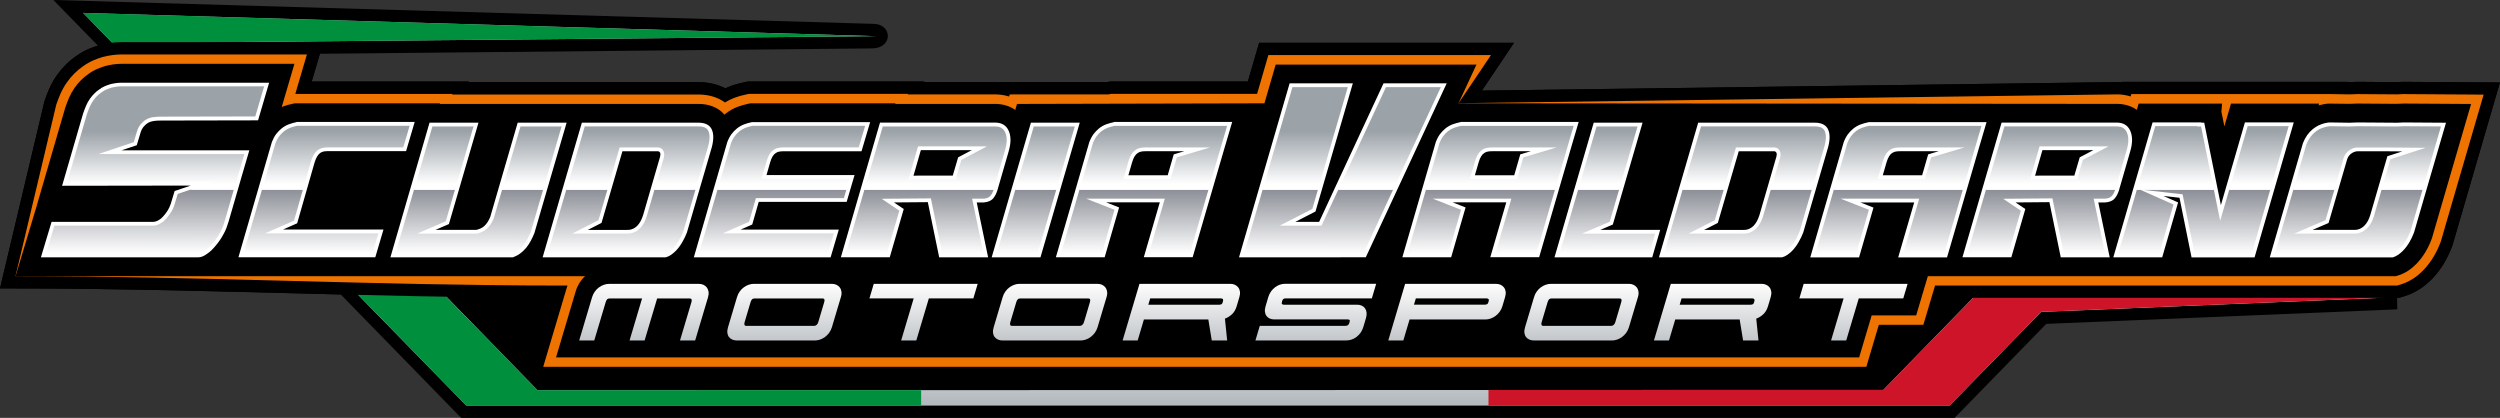
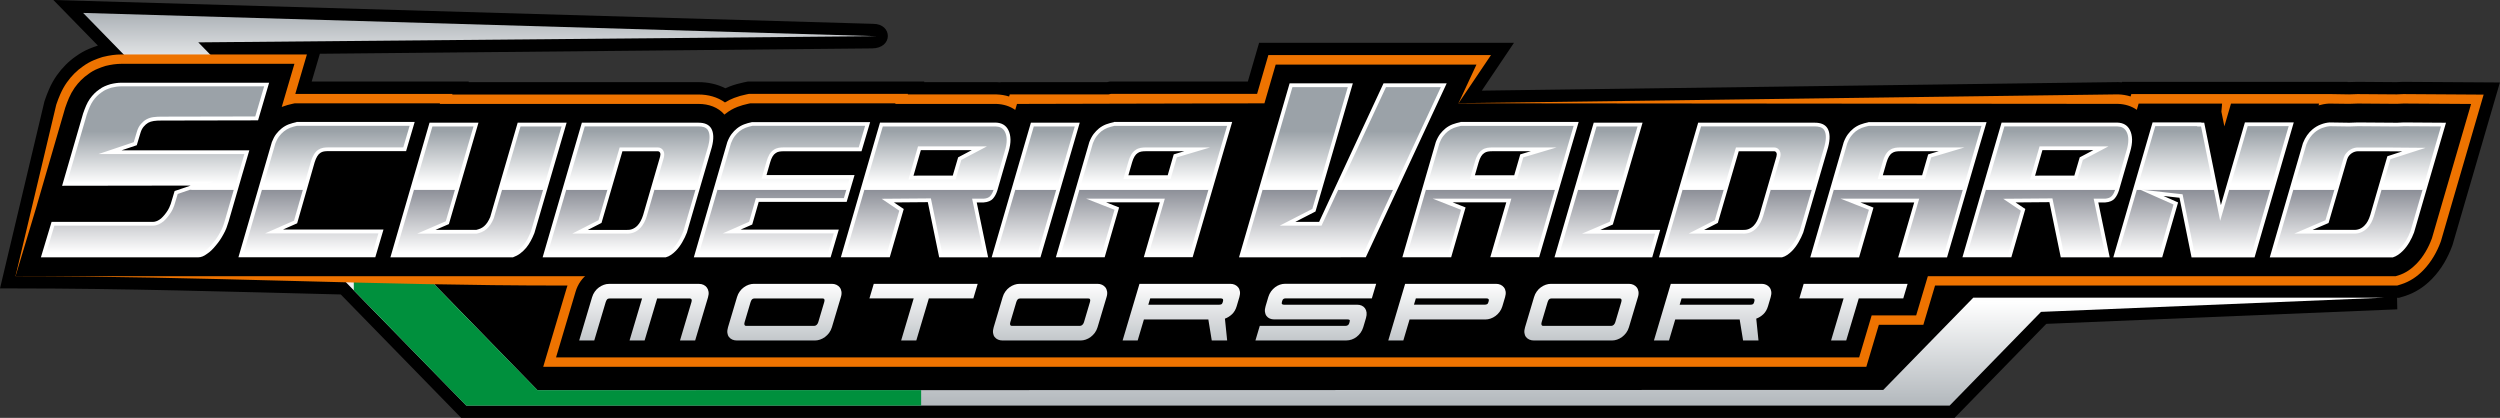
<svg xmlns="http://www.w3.org/2000/svg" xmlns:xlink="http://www.w3.org/1999/xlink" id="Livello_2" data-name="Livello 2" viewBox="0 0 512.87 85.72">
  <rect x="0" y="0" width="512.87" height="85.72" fill="#333333" stroke="none" />
  <defs>
    <style> .cls-1 { fill: #fff; } .cls-1, .cls-2, .cls-3, .cls-4, .cls-5, .cls-6, .cls-7, .cls-8, .cls-9 { fill-rule: evenodd; stroke-width: 0px; } .cls-2 { fill: #00903d; } .cls-3 { fill: url(#GradientFill_3-2); } .cls-4 { fill: url(#GradientFill_3); } .cls-5 { fill: url(#GradientFill_2); } .cls-6 { fill: #ee7300; } .cls-7 { fill: #000; } .cls-8 { fill: url(#GradientFill_1); } .cls-9 { fill: #cd1428; } </style>
    <linearGradient id="GradientFill_1" data-name="GradientFill 1" x1="253.15" y1=".09" x2="253.15" y2="89.65" gradientUnits="userSpaceOnUse">
      <stop offset="0" stop-color="#9ba2a8" />
      <stop offset=".18" stop-color="#fff" />
      <stop offset=".47" stop-color="#9ba2a8" />
      <stop offset=".69" stop-color="#fff" />
      <stop offset="1" stop-color="#9ba2a8" />
    </linearGradient>
    <linearGradient id="GradientFill_2" data-name="GradientFill 2" x1="253.2" y1="52.02" x2="253.21" y2="28.8" gradientUnits="userSpaceOnUse">
      <stop offset="0" stop-color="#fff" />
      <stop offset="1" stop-color="#333847" />
    </linearGradient>
    <linearGradient id="GradientFill_3" data-name="GradientFill 3" x1="257.27" y1="37.75" x2="257.27" y2="26.94" gradientUnits="userSpaceOnUse">
      <stop offset="0" stop-color="#fff" />
      <stop offset="1" stop-color="#9ba2a8" />
    </linearGradient>
    <linearGradient id="GradientFill_3-2" data-name="GradientFill 3" x1="255.07" y1="57.96" x2="255.07" y2="77.78" xlink:href="#GradientFill_3" />
  </defs>
  <g id="Layer_1" data-name="Layer 1">
    <g>
      <path class="cls-7" d="M10.95,0l168.2,4.89c3.96,0,4.1,5.01-.26,5.04l-113.27,1.1-1.68,5.7h32.23l-.03.12h47.16c1.92,0,3.81.4,5.5,1.26.29-.13.58-.26.88-.37.94-.36,1.91-.63,2.89-.84l.83-.17h36.22l-.03.12h14.93c.24.01.48.03.71.05v-.05h21.88l.56-.12h28.32l2.31-7.95h52.29l-6.6,9.81,130.46-1.75h.15c.23.01.47.03.7.05l.03-.1h42.45s.24,0,.24,0h3.6l-.02.05h.28s1.71-.05,1.71-.05l8.02.06,1.37-.06,19.87.13-7.59,26.03-2.13,7.31-.1.27c-.43,1.17-.97,2.3-1.6,3.38-.7,1.18-1.52,2.28-2.48,3.27-1.57,1.62-3.44,2.88-5.61,3.55l-1.2.37h-.39l.05,2.36-72.01,2.98-18.8,19.28H94.6l-24.69-25.31c-22.24-.55-44.47-1.24-66.72-1.24H0L9.11,20.82l.08-.24c.26-.77.55-1.52.87-2.26.43-1,.96-1.96,1.59-2.85,1.07-1.52,2.4-2.88,3.93-3.93.84-.61,1.75-1.13,2.71-1.53.59-.24,1.18-.47,1.79-.66L10.95,0Z" />
      <polygon class="cls-8" points="179.67 7.42 17.05 2.65 95.66 83.21 399.96 83.21 418.71 63.98 489.25 61.06 404.82 61.06 386.35 79.99 110.27 80.05 40.68 8.69 179.67 7.42" />
-       <polygon class="cls-2" points="179.67 7.42 17.05 2.65 31.74 17.71 49.47 17.71 40.68 8.69 179.67 7.42" />
      <polygon class="cls-2" points="72.58 59.56 95.66 83.21 188.97 83.21 188.97 80.03 110.27 80.05 83.49 52.59 72.58 52.59 72.58 59.56" />
-       <polygon class="cls-9" points="305.36 83.21 399.96 83.21 418.71 63.98 489.25 61.06 404.82 61.06 386.35 79.99 305.36 80.01 305.36 83.21" />
-       <path class="cls-7" d="M148.81,18.11c.29-.13.58-.26.88-.37.94-.36,1.91-.63,2.89-.84l.83-.17h36.22l-.03.12h14.93c.24.01.48.03.71.05v-.05h21.88l.56-.12h28.32l2.31-7.95h52.29l-6.6,9.81,130.46-1.75h.15c.23.01.47.03.7.05l.03-.1h42.45s.24,0,.24,0h3.6l-.02.05h.28s1.71-.05,1.71-.05l8.02.06,1.37-.06,19.87.13-7.59,26.03-2.13,7.31-.1.27c-.43,1.17-.97,2.3-1.6,3.38-.7,1.18-1.52,2.28-2.48,3.27-1.57,1.62-3.44,2.88-5.61,3.55l-1.2.37h-93.3l-2.4,8.05h-9.13l-2.57,8.62H108.06l4.97-16.67c-36.62-.08-73.21-1.93-109.84-1.93H0L9.11,20.82l.08-.24c.26-.77.55-1.52.87-2.26.43-1,.96-1.96,1.59-2.85,1.07-1.52,2.4-2.88,3.93-3.93.84-.61,1.75-1.13,2.71-1.53.62-.26,1.25-.49,1.89-.69l.25-.08.25-.06c1.39-.34,2.81-.54,4.24-.54h41.41l-2.38,8.1h32.23l-.03.12h47.16c1.92,0,3.81.4,5.5,1.26Z" />
      <path class="cls-6" d="M148.74,21.01c.59-.36,1.21-.67,1.86-.92.81-.31,1.65-.55,2.5-.72l.58-.12h32.58l-.03.12h18.22c.88.03,1.75.17,2.57.43l.13-.43h20.23l.56-.12h29.95l2.31-7.95h45.67l-6.65,9.87,135.22-1.81h.09c.88.03,1.74.17,2.56.43l.14-.49h40.62s.18,0,.18,0h.23,0s3.66.06,3.66.06l1.71-.06,8.04.06,1.37-.06,16.47.11-6.66,22.83-2.1,7.23-.07.19c-.38,1.03-.85,2.02-1.41,2.96-.6,1.01-1.3,1.95-2.12,2.8-1.27,1.32-2.79,2.35-4.54,2.9l-.84.26h-94.8l-2.4,8.05h-9.13l-2.57,8.62H111.44l4.79-16.09c.06-.2.12-.39.19-.58h-1.12c-38.24,0-73.88-1.93-112.12-1.93L11.53,21.52l.04-.13c.24-.7.5-1.39.8-2.07.37-.84.81-1.65,1.34-2.4.92-1.31,2.05-2.45,3.32-3.32.69-.5,1.44-.93,2.23-1.26.55-.23,1.1-.43,1.67-.61l.17-.05.18-.04c1.19-.29,2.41-.47,3.64-.47h38.04l-2.38,8.1h32.23l-.03.12h50.53c1.97,0,3.88.51,5.43,1.64Z" />
      <path class="cls-7" d="M475.59,21.63c.71-.2,1.43-.34,2.17-.38h.15s4.04.05,4.04.05l1.72-.06,8.04.06,1.37-.06,13.86.09-5.95,20.38-2.08,7.16-.05.13c-.34.92-.76,1.81-1.26,2.65-.52.88-1.13,1.7-1.84,2.44-1.05,1.08-2.28,1.95-3.73,2.4l-.56.17H3.19l4.42-14.69h-.01l5.78-19.87.03-.08c.22-.65.47-1.3.74-1.93.31-.72.69-1.41,1.14-2.06.79-1.12,1.75-2.1,2.88-2.87.57-.42,1.18-.78,1.84-1.04.49-.21.99-.39,1.5-.55l.12-.04.12-.03c1.04-.25,2.11-.41,3.18-.41h35.47l-2.6,8.84s.01,0,.02,0h.04s.04-.03.04-.03c.7-.26,1.43-.47,2.16-.62l.39-.08h29.8l-.03.12h53.11c2.05,0,3.98.67,5.29,2.19.06-.05.12-.1.18-.15.76-.61,1.59-1.09,2.5-1.44.72-.27,1.46-.48,2.21-.64l.39-.08h29.8l-.03.12h20.75c1.44.05,2.76.46,3.85,1.23l.36-1.23c16.44,0,32.54-.12,49.35-.12h1.41l2.31-7.95h41.19l-3.7,7.96.08-.02,135.19.12h.06c1.44.05,2.75.46,3.84,1.22l.37-1.28h17.12l-.14,1.66.61,3.01,1.36-4.67h18.07l-.11.39Z" />
      <path class="cls-1" d="M46.87,45.53c-.12.41-.27.82-.42,1.25-.16.41-.35.82-.59,1.24-.45.84-.96,1.61-1.56,2.31-.61.76-1.21,1.35-1.85,1.76-.61.46-1.21.7-1.78.7H8.39l2.19-7.27h20.78c.53,0,1.09-.23,1.67-.69.49-.44.96-1,1.38-1.67.2-.3.4-.74.61-1.31.13-.44.26-.87.4-1.32.14-.45.27-.9.4-1.34l3.3-1.12-26.38.04,4.31-14.83c.2-.59.41-1.14.63-1.64.21-.5.47-.95.76-1.37.57-.8,1.22-1.45,1.95-1.94.35-.26.73-.49,1.1-.64.37-.16.76-.3,1.16-.42.82-.2,1.58-.3,2.26-.3h30.3l-2.27,7.72-19.84.04c-.59,0-1.11.02-1.55.09-.44.06-.83.19-1.16.37-.33.2-.64.46-.91.79-.27.32-.5.74-.65,1.25l-.77,2.56-3.12,1.05h26.21l-1.54,5.25-2.74,9.46h0ZM275.01,52.79h-20.83l10.38-35.69h12.97l-7.66,26.29-4.13,2.12h4.88l13.21-28.42h12.96l-16.6,35.69h-5.18ZM299.62,25.05c-.56.12-1.1.27-1.63.46-.52.2-1.01.48-1.46.84-.39.32-.77.71-1.1,1.14-.33.45-.63,1-.88,1.66l-6.86,23.63h10.01l2.96-10.22-2.66-1.05h11.01l-3.28,11.26h10.02l6.43-22.05,1.68-5.7h-24.24ZM310.64,35.96h-8.07l.78-2.69c.28-.95.66-1.58,1.15-1.88.21-.15.46-.25.74-.3.28-.05.59-.07.96-.07h7.85l-2.17.65-1.24,4.29h0ZM326.95,25.16h10.02l-6.1,20.9-2.57,1.1h12.28l-1.63,5.63h-20.05l8.05-27.63h0ZM348.38,25.16l-8.05,27.63h25.25c.38-.1.74-.26,1.1-.51.35-.24.68-.52,1-.85.48-.5.91-1.08,1.29-1.74.38-.65.7-1.32.96-1.99l5.11-17.52c.44-1.69.39-2.99-.15-3.88-.48-.75-1.33-1.13-2.57-1.13h-23.94ZM360.94,44.14c-.29.92-.68,1.64-1.17,2.15-.31.32-.66.55-1.04.7-.38.15-.78.2-1.21.18h-7.93l2.82-1.44,4.29-14.7h7.26c.21,0,.37.11.47.31.09.19.09.45,0,.79l-3.49,12.01h0ZM383.3,25.05h24.24l-1.68,5.7-6.43,22.05h-10.02l3.28-11.26h-11.01l2.66,1.05-2.96,10.22h-10.01l6.86-23.63c.25-.67.55-1.22.88-1.66.33-.44.7-.82,1.1-1.14.45-.36.94-.64,1.46-.84.53-.19,1.07-.35,1.63-.46h0ZM394.32,35.96l1.24-4.29,2.17-.65h-7.85c-.36,0-.68.02-.96.07-.28.05-.53.15-.74.3-.49.3-.86.93-1.15,1.88l-.78,2.69h8.07ZM413.46,41.53l6.97-.06,2.33,11.32h10.04l-2.34-11.26h1.43c.88-.06,1.54-.34,1.96-.85.33-.38.62-.92.85-1.63l2.3-7.95c.27-.91.4-1.74.39-2.49-.02-.74-.17-1.39-.44-1.92-.49-.99-1.36-1.5-2.59-1.54h-23.74l-8.03,27.63h10.03l2.87-9.9-2.02-1.36h0ZM418.68,36.02l-1.19.03,1.51-5.25h10.45l-2.8,1.48-1.1,3.74h-6.87ZM441.59,25.11h10.02v.06s.58,0,.58,0l3.42,16.91,4.93-16.97h10.02l-8.04,27.69h-12.93l-2.47-12.23-3.29-.37,3,1.33-3.26,11.26h-10.03l8.06-27.69h0ZM477.99,25.11c-.62.04-1.24.17-1.87.42-.62.23-1.2.58-1.74,1.03-.4.34-.77.74-1.09,1.2-.33.46-.61,1-.85,1.61l-6.8,23.43h25.25c.72-.22,1.42-.69,2.1-1.39.47-.48.9-1.05,1.29-1.71.38-.65.71-1.33.96-2.02l2.04-7.03,4.51-15.47-8.65-.06-1.37.06-8.06-.06-1.74.06-3.99-.06h0ZM489.77,32.04l-3.52,12.09c-.29.95-.68,1.65-1.17,2.13-.61.64-1.36.94-2.25.9h-8.42l3.29-1.41,3.81-13.06c.11-.34.26-.62.47-.84.2-.23.41-.4.63-.51.2-.12.39-.19.59-.24.19-.05.36-.07.52-.07h5.53l3.58.03-3.06.99h0ZM60.83,25.05c-.55.12-1.09.27-1.61.46-.52.2-1,.48-1.45.84-.4.32-.77.71-1.11,1.14-.34.45-.63,1-.89,1.66l-6.86,23.63h28.08l1.68-5.69h-20.61l2.9-1.28,3.6-12.56c.31-.95.69-1.58,1.15-1.88.21-.15.46-.25.73-.3.28-.05.59-.07.96-.07h15.91l1.76-5.98h-24.24ZM88.12,25.16h10.04l-6.07,20.81-2.76,1.19h8.38c.31-.08.6-.17.86-.28.27-.12.52-.28.75-.48.23-.2.45-.46.66-.76.2-.3.39-.67.58-1.1l5.64-19.37h10.04l-6.61,22.64c-.23.59-.49,1.13-.76,1.63-.27.5-.58.97-.93,1.4-.37.44-.77.81-1.21,1.15-.44.33-.94.59-1.5.8h-25.14l8.03-27.63h0ZM119.37,25.16l-8.05,27.63h25.25c.38-.1.74-.26,1.1-.51.35-.24.68-.52,1-.85.48-.5.91-1.08,1.29-1.74.38-.65.7-1.32.96-1.99l5.11-17.52c.44-1.69.39-2.99-.15-3.88-.48-.75-1.33-1.13-2.57-1.13h-23.94ZM131.93,44.14c-.29.92-.68,1.64-1.17,2.15-.31.32-.66.55-1.04.7-.38.15-.78.2-1.21.18h-7.93l2.82-1.44,4.29-14.7h7.26c.21,0,.37.11.47.31.09.19.09.45,0,.79l-3.49,12.01h0ZM154.27,25.05h24.24l-1.77,5.98h-15.91c-.36,0-.68.02-.96.07-.28.05-.53.15-.74.31-.24.15-.46.38-.64.69-.18.3-.35.71-.49,1.2l-.75,2.61h18.06l-1.62,5.51h-18.04l-1.33,4.64-2.38,1.04h20.14l-1.68,5.69h-28.06l6.86-23.63c.25-.67.55-1.22.88-1.66.33-.44.7-.82,1.1-1.14.45-.36.93-.64,1.45-.84.52-.19,1.05-.35,1.61-.46h0ZM183.37,41.53l6.97-.06,2.33,11.32h10.04l-2.34-11.26h1.43c.88-.06,1.54-.34,1.96-.85.33-.38.62-.92.85-1.63l2.3-7.95c.27-.91.4-1.74.39-2.49-.02-.74-.17-1.39-.44-1.92-.49-.99-1.36-1.5-2.59-1.54h-23.74l-8.03,27.63h10.03l2.87-9.9-2.02-1.36h0ZM188.59,36.02l-1.19.03,1.51-5.25h10.45l-2.8,1.48-1.1,3.74h-6.87ZM211.49,25.16h10.02l-8.06,27.63h-10.01l8.05-27.63h0ZM228.54,25.05c-.56.12-1.1.27-1.63.46-.52.2-1.01.48-1.46.84-.39.32-.76.71-1.1,1.14-.33.45-.63,1-.88,1.66l-6.86,23.63h10.01l2.96-10.22-2.66-1.05h11.01l-3.28,11.26h10.02l6.43-22.05,1.68-5.7h-24.24ZM239.55,35.96h-8.07l.78-2.69c.28-.95.66-1.58,1.15-1.88.21-.15.46-.25.74-.3.28-.05.59-.07.96-.07h7.85l-2.17.65-1.24,4.29Z" />
      <path class="cls-5" d="M39,38.92l-2.54.87c-.1.32-.19.64-.29.97-.14.44-.27.88-.4,1.31v.02s-.01.02-.01.02c-.18.5-.4,1.02-.69,1.46-.43.67-.93,1.31-1.52,1.84h-.02s-.02.03-.02.03c-.62.49-1.35.86-2.16.86H11.15l-1.72,5.73h31.25c.47,0,.95-.26,1.31-.54l.02-.02.02-.02c.64-.42,1.19-1,1.66-1.6l.02-.02c.57-.67,1.05-1.4,1.47-2.19.21-.36.39-.74.53-1.11.14-.4.29-.8.4-1.21l1.85-6.4h-8.98ZM279.7,52.02l6.09-13.1h-11.25l-3.43,7.37h-8.57l6.68-3.43,1.15-3.94h-11.35l-3.81,13.1h24.49ZM292.53,38.92l-3.8,13.1h8.4l2.6-8.98-5.81-2.28h16.13l-3.28,11.26h8.41l3.82-13.1h-26.47ZM323.75,38.92l-3.82,13.1h18.44l1.18-4.08h-15.02l5.7-2.44,1.92-6.57h-8.4ZM345.18,38.92l-3.82,13.1h24.12c.27-.08.52-.2.76-.38.32-.22.61-.47.88-.75.46-.48.85-1.03,1.19-1.6.35-.59.65-1.21.89-1.85l2.49-8.53h-8.42l-1.58,5.45c-.28.89-.7,1.79-1.36,2.46-.38.38-.81.69-1.31.88-.48.18-.99.26-1.5.23h-11.12l5.39-2.75,1.83-6.26h-8.42ZM376.2,38.92l-3.8,13.1h8.4l2.6-8.98-5.81-2.28h16.13l-3.28,11.26h8.41l3.82-13.1h-26.47ZM423.39,52.02h8.46l-2.34-11.26h2.35c.5-.04,1.06-.17,1.39-.57l.02-.02c.3-.34.52-.83.66-1.25h-26.52l-3.81,13.1h8.42l2.55-8.8-3.62-2.44,10.1-.08,2.33,11.32h0ZM438.37,38.92l-3.81,13.1h8.42l2.91-10.06-6.84-3.04h-.68ZM439.35,38.92h14.82l1.29,6.39,1.86-6.39h8.41l-3.8,13.1h-11.72l-2.46-12.16-8.41-.94h0ZM470.47,38.92l-3.8,13.1h24.1c.64-.23,1.2-.68,1.67-1.16.46-.47.85-1,1.18-1.57.35-.6.65-1.22.89-1.87l2.04-7.01.44-1.5h-8.41l-1.58,5.44c-.27.89-.69,1.79-1.36,2.45-.76.78-1.72,1.17-2.81,1.13h-12.17l6.41-2.75,1.83-6.26h-8.42ZM53.74,38.92l-3.8,13.1h26.47l1.22-4.14h-23.25l5.94-2.61,1.82-6.35h-8.4ZM84.93,38.92l-3.81,13.1h23.97c.42-.17.82-.37,1.18-.65.4-.3.76-.65,1.07-1.02.32-.4.61-.83.85-1.28.26-.49.5-1,.71-1.52l2.52-8.63h-8.42l-1.71,5.87-.02.04c-.18.43-.39.86-.65,1.24-.23.33-.49.64-.79.91-.29.25-.61.47-.98.62-.31.13-.63.23-.96.31l-.09.02h-12.21l5.86-2.53,1.89-6.49h-8.42ZM116.17,38.92l-3.82,13.1h24.12c.27-.08.52-.2.76-.38.32-.22.61-.47.88-.75.46-.48.85-1.03,1.19-1.6.35-.59.65-1.21.89-1.85l2.49-8.53h-8.42l-1.58,5.45c-.28.89-.7,1.79-1.36,2.46-.38.38-.81.69-1.31.88-.48.18-.99.26-1.5.23h-11.12l5.39-2.75,1.83-6.26h-8.42ZM147.19,38.92l-3.8,13.1h26.45l1.22-4.14h-22.79l5.41-2.38,1.39-4.85h18.05l.51-1.72h-26.44ZM193.3,52.02l-2.33-11.32-10.1.08,3.62,2.44-2.55,8.8h-8.42l3.81-13.1h26.52c-.14.42-.36.91-.66,1.25l-.02.02c-.34.41-.89.54-1.39.57h-2.35l2.34,11.26h-8.46ZM208.29,38.92l-3.82,13.1h8.4l3.82-13.1h-8.41ZM221.44,38.92l-3.8,13.1h8.4l2.6-8.98-5.81-2.28h16.13l-3.28,11.26h8.41l3.82-13.1h-26.47Z" />
      <path class="cls-4" d="M50.12,31.6h-29.9l7.22-2.43.65-2.17c.16-.56.42-1.09.8-1.54.32-.37.68-.7,1.1-.95h.02c.44-.26.94-.41,1.44-.48.54-.08,1.11-.09,1.66-.1l19.26-.04,1.82-6.18h-29.27c-.69,0-1.39.11-2.05.27-.36.11-.71.24-1.06.39h-.02c-.33.14-.64.34-.93.55h-.01s-.01.02-.01.02c-.69.46-1.27,1.06-1.75,1.74-.27.39-.49.8-.68,1.24-.22.51-.42,1.03-.6,1.56l-4.02,13.83,30.04-.04-4.81,1.64h8.98l.89-3.07,1.25-4.26h0ZM53.74,38.92l2.76-9.52c.19-.5.44-1.01.77-1.44.29-.37.61-.72.98-1.01.38-.3.8-.55,1.25-.73.45-.17.93-.31,1.41-.41h23.12l-1.3,4.43h-15.33c-.36,0-.73.02-1.09.08-.37.07-.72.21-1.04.42-.74.49-1.18,1.44-1.45,2.28h0s-1.69,5.89-1.69,5.89h-8.4ZM84.93,38.92h8.42l3.79-12.98h-8.43l-3.77,12.98h0ZM103,38.92h8.42l3.79-12.98h-8.43l-3.78,12.98h0ZM116.17,38.92h8.42l2.53-8.67h7.84c.52,0,.96.29,1.17.76.19.41.16.88.05,1.31v.02s-1.92,6.58-1.92,6.58h8.42l2.61-8.94c.25-.95.49-2.38-.06-3.28-.4-.64-1.21-.77-1.91-.77h-23.36l-3.78,12.98h0ZM147.19,38.92h26.44l.66-2.25h-18.06l1.04-3.6c.14-.47.32-.96.57-1.38.22-.37.51-.71.87-.94.31-.22.66-.36,1.04-.43.36-.06.73-.08,1.09-.08h15.33l1.31-4.43h-23.12c-.48.1-.96.24-1.42.41-.45.17-.87.42-1.25.72-.36.29-.68.63-.96,1-.33.43-.57.94-.77,1.45l-2.76,9.52h0ZM177.33,38.92l3.77-12.98h23.16c.84.03,1.5.32,1.9,1.11.25.49.35,1.06.36,1.59.02.75-.14,1.53-.36,2.25l-2.3,7.96-.03.08h-26.52ZM208.29,38.92h8.41l3.79-12.98h-8.41l-3.78,12.98h0ZM221.44,38.92h26.47l2.45-8.39,1.38-4.71h-23.12c-.49.11-.97.25-1.43.41-.45.18-.88.42-1.26.72-.36.29-.68.63-.96,1-.33.43-.57.94-.77,1.45l-2.76,9.52h0ZM259.02,38.92h11.35l6.13-21.05h-11.36l-6.12,21.05h0ZM274.54,38.92l9.79-21.05h11.26l-9.79,21.05h-11.25ZM292.53,38.92h26.47l2.45-8.39,1.38-4.71h-23.12c-.49.11-.97.25-1.43.41-.45.18-.88.42-1.26.72-.36.29-.68.63-.96,1-.33.43-.57.94-.77,1.45l-2.76,9.52h0ZM323.75,38.92h8.4l3.79-12.98h-8.41l-3.78,12.98h0ZM345.18,38.92h8.42l2.53-8.67h7.84c.52,0,.95.29,1.17.76.19.41.16.88.05,1.31v.02s-1.92,6.58-1.92,6.58h8.42l2.61-8.94c.25-.95.49-2.38-.06-3.28-.4-.64-1.21-.77-1.91-.77h-23.36l-3.78,12.98h0ZM376.2,38.92h26.47l2.45-8.39,1.38-4.71h-23.12c-.49.11-.97.25-1.43.41-.46.18-.88.42-1.26.72-.36.29-.68.63-.96,1-.33.43-.57.94-.77,1.45l-2.76,9.52h0ZM407.41,38.92h26.52l.03-.08,2.3-7.96c.22-.72.37-1.49.36-2.25-.01-.53-.1-1.1-.36-1.59-.4-.79-1.06-1.08-1.9-1.11h-23.16l-3.77,12.98h0ZM438.37,38.92h.68l-.1-.04.4.04h14.82l-2.63-12.98h-.79v-.06s-8.6,0-8.6,0l-3.8,13.04h0ZM457.32,38.92h8.41l3.79-13.04h-8.41l-3.79,13.04h0ZM470.47,38.92h8.42l1.89-6.47c.13-.41.33-.79.62-1.11.24-.28.52-.51.84-.68.24-.14.5-.25.77-.31.23-.06.47-.09.71-.09h5.53l8.36.07-7.22,2.33-1.83,6.27h8.41l3.79-12.99-7.61-.05-1.37.06-8.07-.06-1.74.06-3.98-.06c-.55.04-1.09.17-1.61.37-.56.21-1.06.52-1.52.9-.37.31-.68.66-.96,1.05-.31.44-.55.92-.75,1.41l-2.7,9.31h0ZM304.06,30.75c.31-.22.66-.35,1.04-.42.36-.06.73-.08,1.09-.08h13.14l-6.83,2.04-1.28,4.44h-9.68l1.07-3.68c.26-.86.67-1.8,1.46-2.3h0ZM387.74,30.75c.31-.22.66-.35,1.04-.42.36-.06.73-.08,1.09-.08h13.14l-6.83,2.04-1.28,4.44h-9.69l1.07-3.68c.25-.86.67-1.81,1.46-2.3h0ZM427.29,32.81l-1.17,3.99h-7.43l-2.24.05,1.96-6.82h14.14l-5.26,2.78h0ZM197.21,32.81l5.26-2.78h-14.14l-1.96,6.82,2.24-.05h7.43l1.17-3.99h0ZM232.98,30.75c.31-.22.66-.35,1.04-.42.36-.06.73-.08,1.09-.08h13.14l-6.83,2.04-1.28,4.44h-9.69l1.07-3.68c.26-.86.67-1.8,1.46-2.3Z" />
      <path class="cls-7" d="M396.06,54.75l-2.96,9.95h-9.13l-2.57,8.62H114.07l4.02-13.51c.23-.77.57-1.48,1.03-2.13.43-.6.95-1.14,1.55-1.58.56-.41,1.17-.74,1.83-.97.7-.25,1.44-.39,2.2-.39h271.35Z" />
      <path class="cls-3" d="M221.57,66.85c.16,0,.32-.07.47-.2.15-.14.26-.32.33-.54l1.23-4.14c.07-.22.08-.4.03-.54-.05-.14-.17-.2-.36-.2h-14.01c-.21,0-.37.07-.49.2-.12.14-.21.32-.28.54l-1.23,4.14c-.07.22-.07.4-.02.54.06.14.15.2.3.2h14.04ZM178.36,61.22h9.08l-2.57,8.62h3.11l2.57-8.62h9.13l.89-2.99h-21.32l-.89,2.99h0ZM167.06,66.85c.16,0,.32-.07.47-.2.15-.14.26-.32.33-.54l1.23-4.14c.07-.22.08-.4.03-.54-.05-.14-.17-.2-.36-.2h-14.01c-.21,0-.37.07-.49.2-.12.14-.21.32-.28.54l-1.23,4.14c-.07.22-.07.4-.02.54.06.14.15.2.3.2h14.04ZM170.66,58.23c.34,0,.64.06.92.19.28.13.51.31.69.54.18.23.29.52.35.85.05.34.02.71-.11,1.13l-1.85,6.2c-.13.43-.32.81-.57,1.15-.25.33-.54.62-.85.85-.32.23-.65.41-1.01.53-.36.12-.7.18-1.04.18h-16.02c-.34,0-.64-.06-.93-.18-.28-.12-.51-.3-.69-.53-.18-.23-.29-.52-.33-.85-.04-.34,0-.72.13-1.15l1.85-6.2c.13-.43.31-.81.56-1.15.24-.34.52-.62.84-.85.32-.23.65-.41,1.01-.53.35-.12.7-.18,1.04-.18h16.02ZM132.24,69.85l2.57-8.62h6.71c.18,0,.29.07.35.2.06.14.05.32-.02.54l-2.35,7.88h3.11l2.64-8.86c.12-.42.16-.79.11-1.13-.05-.34-.17-.62-.34-.86-.18-.24-.4-.43-.68-.56-.28-.14-.59-.2-.92-.2h-18.49c-.35,0-.71.06-1.06.19-.36.13-.69.31-1.01.54-.32.23-.6.52-.84.86-.25.34-.43.73-.56,1.16l-2.64,8.86h3.09l2.35-7.88c.07-.22.16-.4.28-.54.12-.14.29-.2.52-.2h6.66l-2.57,8.62h3.11ZM369.13,61.22h9.08l-2.57,8.62h3.11l2.57-8.62h9.13l.89-2.99h-21.32l-.89,2.99h0ZM361.42,58.23h-18.66l-3.46,11.62h3.09l1.28-4.31h13.22l.7,4.31h3.16l-.46-4.48c.54-.19,1.02-.5,1.46-.91.43-.41.75-.96.95-1.63l.56-1.89c.12-.41.16-.79.11-1.13-.05-.34-.17-.62-.35-.85-.18-.23-.41-.41-.69-.54-.28-.13-.59-.19-.92-.19h0ZM359.48,61.22c.4,0,.54.2.42.6l-.07.24c-.06.19-.15.32-.28.37-.13.06-.27.08-.43.08h-14.54l.39-1.29h14.52ZM330.57,66.85c.16,0,.32-.07.47-.2.15-.14.26-.32.33-.54l1.23-4.14c.07-.22.08-.4.03-.54-.05-.14-.17-.2-.36-.2h-14.01c-.21,0-.37.07-.49.2-.12.14-.21.32-.28.54l-1.23,4.14c-.07.22-.07.4-.02.54.06.14.15.2.3.2h14.04ZM334.17,58.23c.34,0,.64.06.92.19.28.13.51.31.69.54.18.23.29.52.35.85.05.34.02.71-.11,1.13l-1.85,6.2c-.13.43-.32.81-.57,1.15-.25.33-.54.62-.85.85-.32.23-.65.41-1.01.53-.36.12-.7.18-1.04.18h-16.02c-.34,0-.64-.06-.93-.18-.28-.12-.51-.3-.69-.53-.18-.23-.29-.52-.33-.85-.04-.34,0-.72.13-1.15l1.85-6.2c.13-.43.31-.81.56-1.15.24-.34.52-.62.84-.85.32-.23.65-.41,1.01-.53.35-.12.7-.18,1.04-.18h16.02ZM258.44,66.85l-.89,2.99h18.68c.35,0,.7-.06,1.06-.18.35-.12.69-.3.99-.53.31-.23.58-.52.83-.85.24-.34.43-.72.56-1.15l.56-1.89c.12-.42.16-.79.12-1.13-.04-.34-.15-.62-.32-.86-.17-.24-.39-.42-.67-.55-.28-.13-.6-.19-.95-.19h-15.02c-.16,0-.28-.04-.37-.12-.09-.08-.1-.22-.04-.43l.06-.22c.06-.21.15-.35.27-.42.12-.07.26-.11.44-.11h17.68l.89-2.99h-18.71c-.35,0-.7.06-1.05.18-.35.12-.67.3-.98.53-.31.23-.58.52-.83.85-.24.34-.43.72-.56,1.15l-.56,1.89c-.13.43-.17.81-.13,1.15.04.34.15.62.32.85.17.23.39.41.67.53.28.12.59.18.94.18h15.04c.19,0,.32.04.39.11.07.07.07.21,0,.42l-.06.22c-.06.21-.16.36-.3.44-.14.09-.29.13-.45.13h-17.63ZM306.92,58.23h-18.66l-3.46,11.62h3.09l1.28-4.31h15.57c.33,0,.68-.06,1.04-.18.36-.12.69-.3,1.01-.53.32-.23.6-.51.85-.85.25-.34.44-.72.57-1.15l.56-1.89c.12-.41.16-.79.11-1.13-.05-.34-.17-.62-.35-.85-.18-.23-.41-.41-.69-.54-.28-.13-.59-.19-.92-.19h0ZM304.97,61.22c.4,0,.54.19.43.57l-.08.26c-.06.19-.15.32-.29.37-.14.06-.28.08-.42.08h-14.54l.39-1.29h14.52ZM252.42,58.23h-18.66l-3.46,11.62h3.09l1.28-4.31h13.22l.7,4.31h3.16l-.46-4.48c.54-.19,1.02-.5,1.46-.91.43-.41.75-.96.95-1.63l.56-1.89c.12-.41.16-.79.11-1.13s-.17-.62-.35-.85c-.18-.23-.41-.41-.69-.54-.28-.13-.59-.19-.92-.19h0ZM250.47,61.22c.4,0,.54.2.42.6l-.07.24c-.06.19-.15.32-.28.37-.13.06-.27.08-.43.08h-14.54l.39-1.29h14.52ZM225.16,58.23c.34,0,.64.06.92.19.28.13.51.31.69.54.18.23.29.52.35.85.05.34.02.71-.11,1.13l-1.85,6.2c-.13.43-.32.81-.57,1.15-.25.33-.54.62-.85.85-.32.23-.65.41-1.01.53-.36.12-.7.18-1.04.18h-16.02c-.34,0-.64-.06-.93-.18-.28-.12-.51-.3-.69-.53-.18-.23-.29-.52-.33-.85-.04-.34,0-.72.13-1.15l1.85-6.2c.13-.43.31-.81.56-1.15.24-.34.52-.62.84-.85.32-.23.65-.41,1.01-.53.35-.12.7-.18,1.04-.18h16.02Z" />
    </g>
  </g>
</svg>